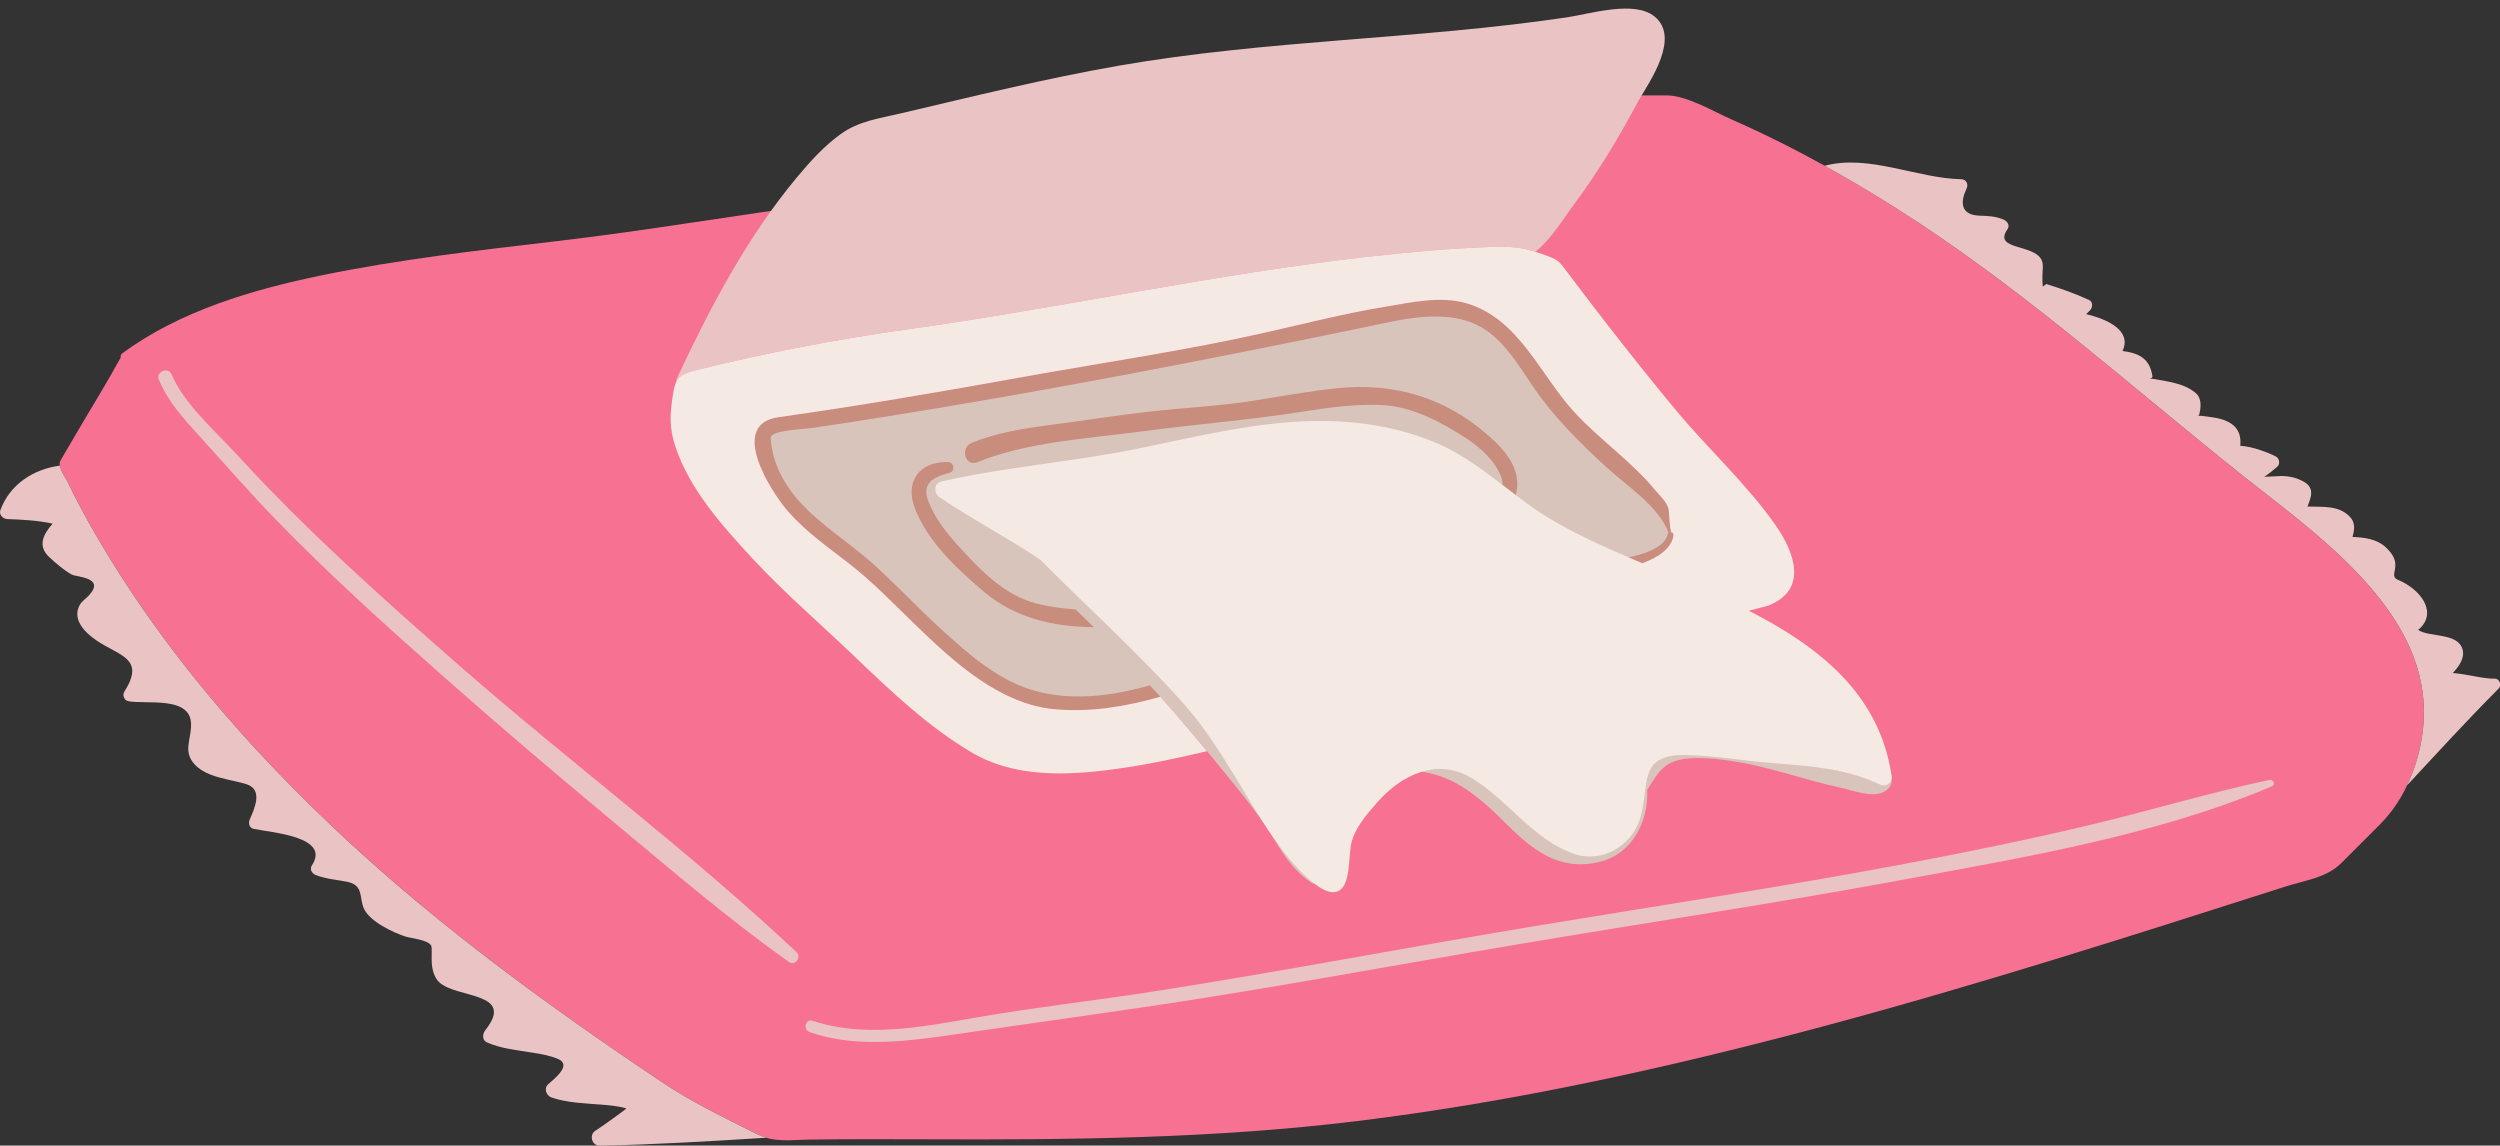
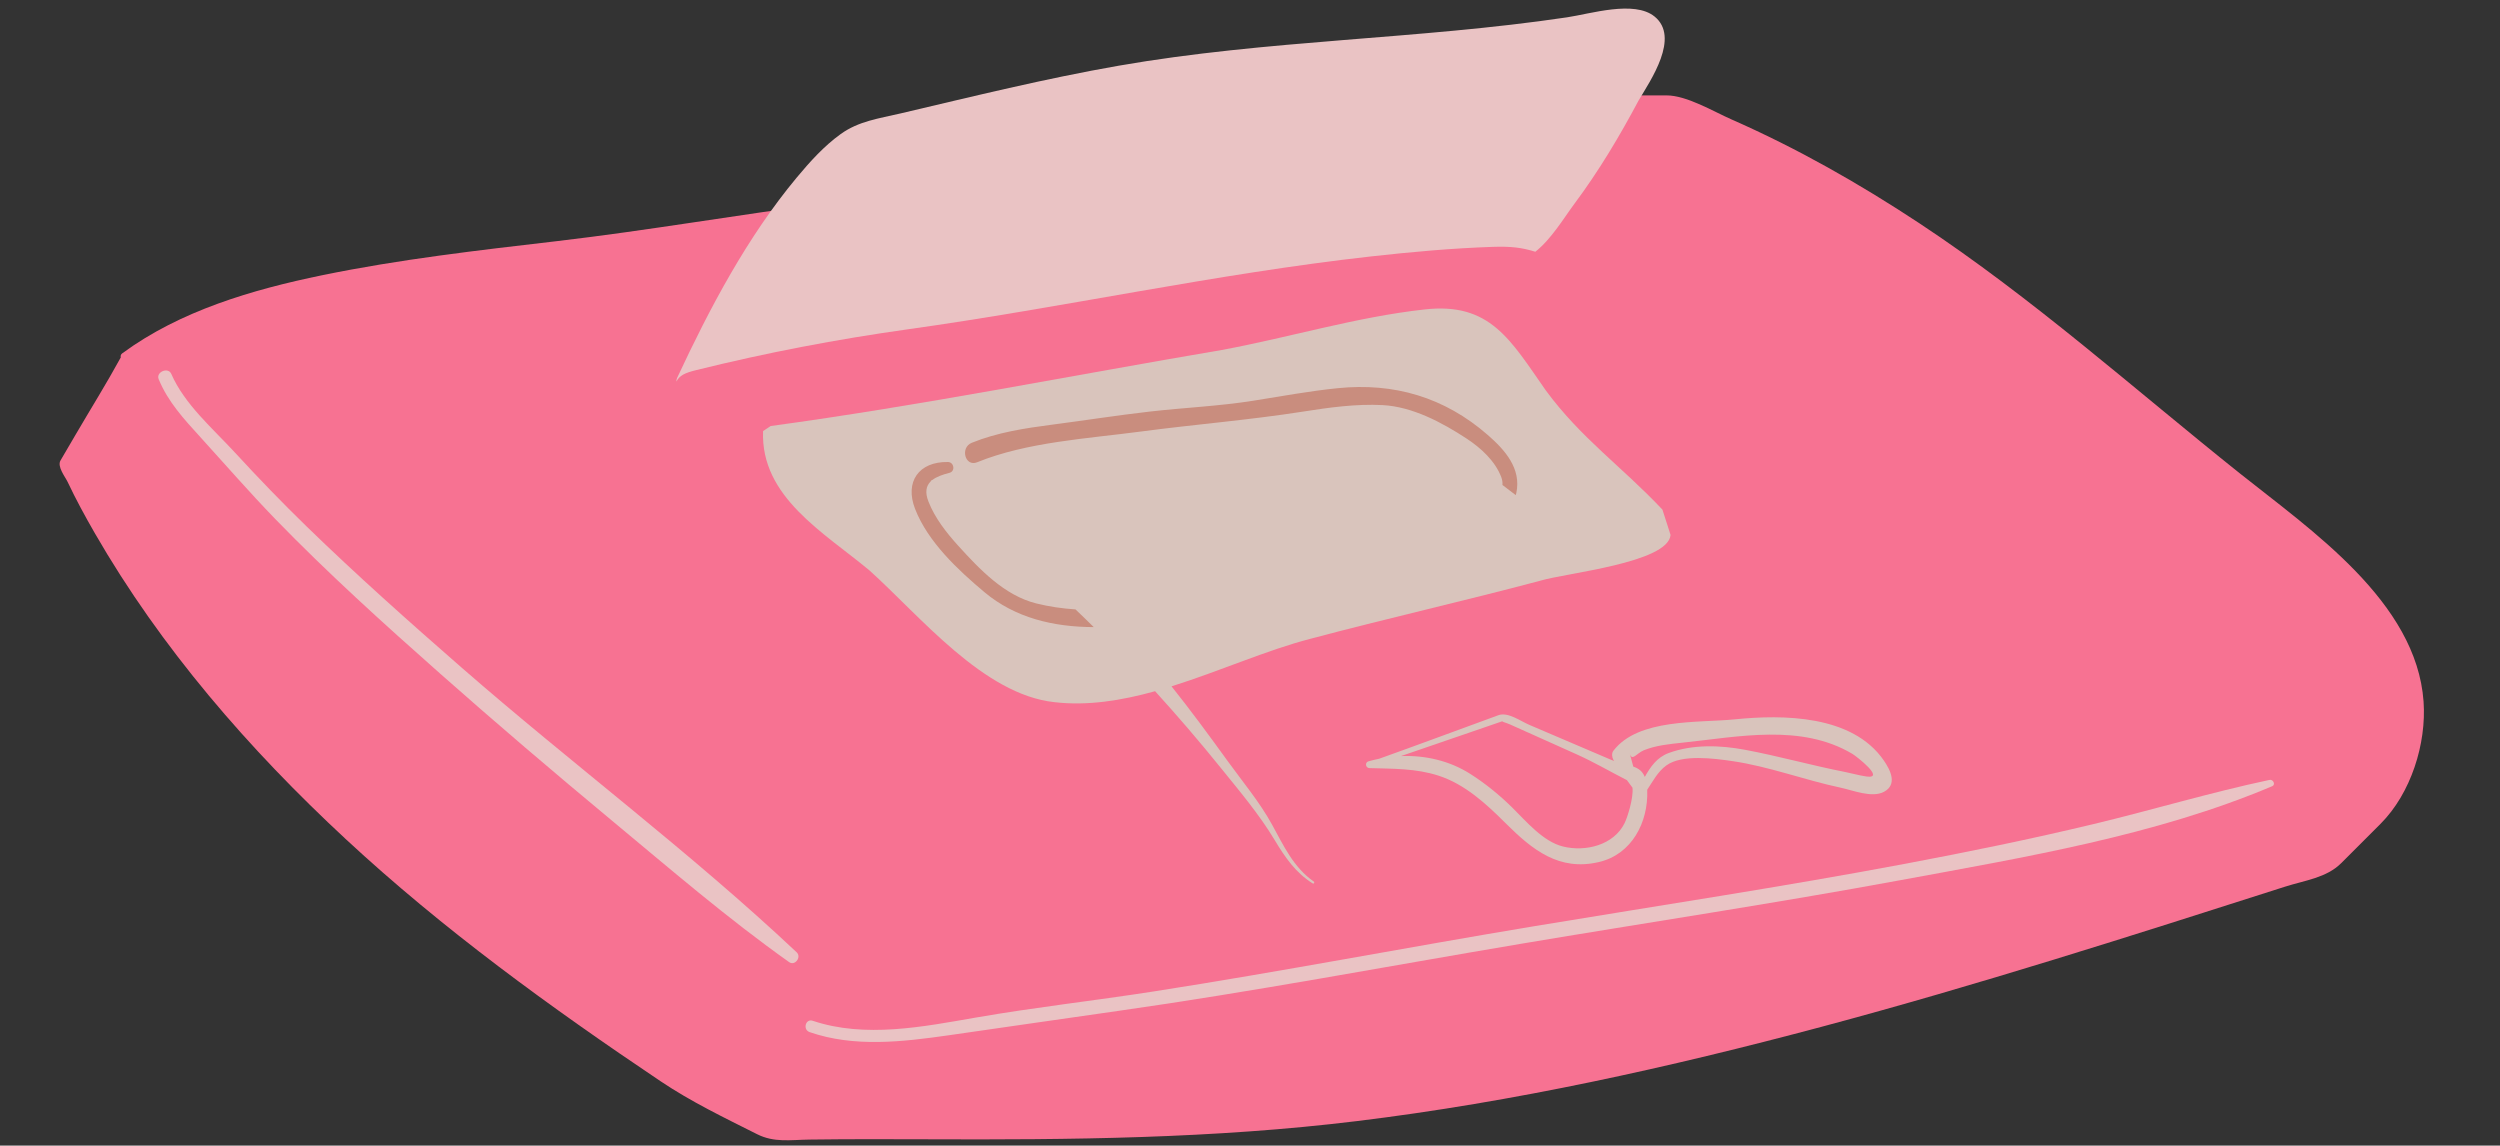
<svg xmlns="http://www.w3.org/2000/svg" fill="#000000" height="226.1" preserveAspectRatio="xMidYMid meet" version="1" viewBox="0.0 -1.7 493.4 226.1" width="493.4" zoomAndPan="magnify">
  <rect x="0.0" y="-1.7" width="493.4" height="226.1" fill="#333333" stroke="none" />
  <defs>
    <clipPath id="a">
      <path d="M 0 90 L 152 90 L 152 224.41 L 0 224.41 Z M 0 90" />
    </clipPath>
    <clipPath id="b">
-       <path d="M 360 30 L 493.441 30 L 493.441 154 L 360 154 Z M 360 30" />
-     </clipPath>
+       </clipPath>
  </defs>
  <g>
    <g id="change1_1">
      <path d="M 478.316 136.77 C 476.926 117.039 456.012 102.867 442.059 91.73 C 421.074 74.98 401.277 57.207 378.801 42.359 C 367.023 34.582 354.703 27.578 341.777 21.891 C 338.086 20.27 332.918 17.125 328.871 17.125 C 325.539 17.125 322.203 17.125 318.871 17.129 C 316.324 17.129 313.395 18.215 310.891 18.715 C 307.125 19.465 303.348 20.164 299.566 20.848 C 291.363 22.332 283.129 23.633 274.879 24.855 C 258.434 27.293 241.922 29.262 225.402 31.152 C 204.887 33.5 184.352 35.695 163.867 38.324 C 145.836 40.637 127.93 43.785 109.871 45.895 C 94.391 47.703 78.895 49.469 63.613 52.613 C 49.824 55.457 35.582 59.613 24.105 68.051 C 23.824 68.262 23.766 68.57 23.836 68.84 C 21.027 73.984 17.902 78.984 14.945 84.047 C 13.945 85.758 12.945 87.469 11.941 89.18 C 11.234 90.391 12.883 92.43 13.344 93.406 C 14.977 96.863 16.793 100.199 18.703 103.512 C 31.766 126.188 49.137 146.184 68.262 163.93 C 87.418 181.707 108.68 197.125 130.344 211.676 C 136.426 215.762 142.879 218.852 149.422 222.145 C 152.781 223.84 155.977 223.258 159.777 223.207 C 167.473 223.105 175.168 223.121 182.863 223.152 C 211.301 223.273 239.5 223.016 267.773 219.562 C 298.793 215.777 329.379 208.996 359.543 200.938 C 390.324 192.711 420.68 182.984 451.02 173.281 C 454.863 172.051 459.156 171.555 462.059 168.652 C 464.648 166.062 467.238 163.473 469.828 160.883 C 475.816 154.891 478.906 145.09 478.316 136.77" fill="#f77292" />
    </g>
    <g id="change2_1">
      <path d="M 368.32 151.543 C 366.918 151.34 365.539 150.934 364.148 150.66 C 357.516 149.359 351.016 147.516 344.367 146.273 C 339.469 145.355 334.066 145.176 329.34 146.914 C 327.016 147.77 325.738 149.629 324.617 151.633 C 324.152 150.484 323.371 149.953 322.344 149.594 C 322.199 149.059 322.059 148.523 321.914 147.992 C 321.832 147.672 321.746 147.352 321.648 147.035 C 322.113 148.625 322.988 146.961 324.422 146.375 C 326.801 145.406 329.52 145.137 332.043 144.875 C 343.125 143.719 355.438 141.062 365.57 147.074 C 366.426 147.582 372.234 152.113 368.32 151.543 Z M 320.637 160.738 C 318.48 165.133 312.875 166.453 308.484 165.371 C 304.512 164.395 301.203 160.379 298.398 157.625 C 295.879 155.148 293.16 152.941 290.176 151.039 C 286.086 148.434 281.27 147.332 276.492 147.52 C 281.992 145.617 287.5 143.742 293.004 141.852 C 294.203 141.438 295.406 141.023 296.605 140.609 C 296.223 140.742 297.051 140.84 298.023 141.277 C 302.402 143.242 306.781 145.203 311.156 147.168 C 314.613 148.719 317.758 150.578 321.09 152.27 C 321.457 152.766 321.82 153.266 322.188 153.758 C 322.41 155.805 321.191 159.613 320.637 160.738 Z M 371.75 148.332 C 365.551 139.391 351.922 139.305 342.426 140.266 C 335.23 140.996 323.289 140.043 318.41 146.484 C 318.039 146.973 318.137 147.746 318.41 148.242 C 318.453 148.324 318.512 148.402 318.555 148.484 C 318.336 148.402 318.117 148.32 317.891 148.223 C 312.523 145.93 307.156 143.637 301.789 141.344 C 300.113 140.629 297.605 138.77 295.738 139.449 C 287.891 142.312 280.059 145.234 272.188 148.047 C 271.48 148.191 270.773 148.355 270.078 148.555 C 269.332 148.77 269.496 149.863 270.262 149.891 C 274.938 150.039 279.438 149.926 283.945 151.395 C 289.164 153.098 293.352 156.98 297.156 160.777 C 302.469 166.074 307.738 170.281 315.59 168.426 C 322.09 166.891 325.305 160.555 325.098 154.34 C 325.098 154.281 325.09 154.234 325.086 154.176 C 326.23 152.484 327.129 150.641 328.855 149.375 C 331.926 147.121 338.32 147.992 341.855 148.504 C 349.117 149.559 356.113 152.238 363.293 153.762 C 365.664 154.262 369.453 155.836 371.816 154.574 C 374.539 153.125 373.098 150.273 371.75 148.332" fill="#d9c4bc" />
    </g>
    <g id="change2_2">
      <path d="M 251.047 161.039 C 248.629 156.637 245.281 152.633 242.34 148.57 C 238.73 143.582 235.066 138.578 231.211 133.754 C 240.711 130.777 250.035 126.59 258.598 124.379 C 273.598 120.379 289.098 116.879 304.098 112.879 C 309.098 111.379 329.203 109.379 329.703 103.879 L 328.098 98.879 C 320.098 90.379 312.098 84.879 305.098 75.379 C 298.098 65.379 294.098 57.879 281.098 59.379 C 267.598 60.879 254.598 64.879 241.098 67.379 C 211.598 72.379 181.598 78.379 152.098 82.379 L 150.598 83.379 C 150.098 96.379 162.598 103.379 171.598 110.879 C 181.598 119.879 194.098 135.379 208.098 136.879 C 214.641 137.648 221.328 136.562 227.969 134.715 C 232.395 139.59 236.684 144.582 240.836 149.727 C 244.598 154.387 248.488 158.965 251.578 164.105 C 253.617 167.5 255.68 170.52 259.074 172.652 C 259.309 172.797 259.508 172.441 259.289 172.285 C 255.27 169.473 253.336 165.207 251.047 161.039" fill="#d9c4bc" />
    </g>
    <g id="change3_2">
      <path d="M 447.914 152.223 C 436.234 154.699 424.785 158.156 413.176 160.941 C 400.895 163.887 388.516 166.418 376.102 168.758 C 351.816 173.332 327.375 177.02 302.996 181.062 C 277.848 185.234 252.812 190.059 227.617 193.984 C 215.961 195.797 204.227 197.102 192.602 199.125 C 182.18 200.941 170.723 203.234 160.402 199.762 C 158.977 199.281 158.383 201.512 159.785 201.996 C 168.598 205.055 178.148 203.918 187.184 202.629 C 198.305 201.039 209.418 199.41 220.543 197.832 C 247.156 194.059 273.555 189.047 300.055 184.586 C 325.047 180.379 350.113 176.617 375.035 172.016 C 399.504 167.496 425.422 163.207 448.438 153.465 C 449.184 153.148 448.625 152.07 447.914 152.223" fill="#eac3c4" />
    </g>
    <g id="change3_3">
      <path d="M 91 129.969 C 80.66 120.945 70.398 111.805 60.555 102.242 C 55.703 97.527 51.004 92.66 46.426 87.68 C 42.023 82.891 36.434 78.129 33.801 72.086 C 33.188 70.68 30.734 71.711 31.316 73.137 C 33.164 77.629 36.312 81.02 39.547 84.574 C 44.457 89.969 49.219 95.461 54.297 100.703 C 64.684 111.414 75.77 121.426 86.938 131.309 C 98.023 141.117 109.293 150.723 120.68 160.18 C 132.156 169.707 143.566 179.551 155.738 188.18 C 156.895 188.996 158.234 187.191 157.23 186.246 C 136.184 166.438 112.777 148.98 91 129.969" fill="#eac3c4" />
    </g>
    <g clip-path="url(#a)" id="change3_1">
-       <path d="M 130.344 211.676 C 108.676 197.129 87.418 181.707 68.262 163.934 C 49.137 146.184 31.766 126.188 18.703 103.512 C 16.793 100.199 14.977 96.863 13.344 93.406 C 12.996 92.672 11.977 91.336 11.797 90.203 C 6.566 90.895 1.945 93.902 0.074 98.977 C -0.254 99.867 0.578 100.711 1.418 100.742 C 4.457 100.863 7.449 101 10.391 101.641 C 8.602 103.66 7.301 106.02 9.73 108.266 C 11.055 109.484 12.586 110.828 14.156 111.695 C 15.094 112.211 20.844 112.211 17.559 115.801 C 16.98 116.434 16.133 116.949 15.719 117.723 C 14.172 120.59 16.805 123.191 19.066 124.719 C 23.605 127.793 28.758 128.203 24.531 134.824 C 24.113 135.48 24.504 136.512 25.285 136.676 C 28.676 137.375 37.449 135.594 37.703 141.027 C 37.852 144.199 35.949 146.508 38.469 149.219 C 40.094 150.961 42.707 151.645 44.934 152.16 C 46.16 152.445 47.391 152.684 48.598 153.055 C 51.973 154.09 50.262 157.812 49.285 160.039 C 48.98 160.73 49.168 161.688 50.031 161.875 C 53.543 162.637 65.344 163.375 61.547 169.105 C 61.047 169.859 61.59 170.711 62.316 170.996 C 64.281 171.77 66.449 171.918 68.508 172.328 C 71.867 173 70.832 175.488 71.832 177.641 C 73.023 180.211 77.559 182.324 80.012 183.137 C 81.086 183.488 85.094 183.84 85.18 185.227 C 85.238 186.215 85.16 187.219 85.207 188.207 C 85.266 189.516 85.645 191.133 86.621 192.094 C 89.98 195.406 101.875 193.984 95.773 201.625 C 95.23 202.309 95.098 203.582 96.082 204.02 C 98.969 205.293 102.141 205.574 105.23 206.074 C 106.902 206.344 108.637 206.645 110.199 207.324 C 112.922 208.508 109.336 211.262 108.191 212.285 C 107.258 213.121 107.828 214.566 108.887 214.918 C 112.043 215.973 115.488 216.051 118.781 216.316 C 120.41 216.445 122.035 216.598 123.609 217.047 C 123.777 217.094 118.133 221.094 117.566 221.418 C 116.191 222.207 116.773 224.441 118.375 224.41 C 129.332 224.191 140.309 223.523 151.258 222.844 C 150.648 222.668 150.039 222.453 149.422 222.145 C 142.879 218.852 136.426 215.762 130.344 211.676" fill="#eac3c4" />
-     </g>
+       </g>
    <g clip-path="url(#b)" id="change3_5">
      <path d="M 492.301 132.238 C 490.27 132.305 486.926 131.352 484.078 131.125 C 485.422 129.707 486.512 128.066 485.98 126.375 C 484.973 123.137 479.645 124.148 477.238 122.629 C 481.266 119.285 477.812 114.621 473.215 112.711 C 471.898 112.16 472.852 111.047 472.738 109.539 C 472.641 108.188 471.734 107.141 470.797 106.266 C 469.121 104.695 466.594 104.352 464.289 104.273 C 464.688 102.832 464.926 101.441 463.684 100.195 C 461.453 97.969 458.316 98.391 455.402 98.266 C 456.145 96.355 456.969 94.492 454.352 93.191 C 453.027 92.531 451.91 92.309 450.438 92.234 C 450.172 92.223 446.711 92.441 446.695 92.41 C 446.82 92.664 449.266 90.566 449.438 90.418 C 450.059 89.902 449.867 88.766 449.18 88.406 C 447.828 87.699 444.59 86.398 442.141 86.285 C 442.391 83.676 441.352 81.863 438.254 80.984 C 437.258 80.699 436.172 80.609 435.148 80.453 C 434.25 80.32 433.922 80.371 433.84 80.395 C 433.891 80.371 434 80.289 434.055 80.062 C 434.406 78.66 434.566 76.844 433.27 75.801 C 431.836 74.652 430.32 74.152 428.535 73.734 C 427.504 73.492 426.445 73.34 425.402 73.152 C 423.172 72.754 424.922 73.277 424.797 72.48 C 424.215 68.828 421.855 67.973 418.898 67.57 C 420.793 63.574 415.988 61.309 411.727 60.297 C 411.906 60.117 412.082 59.941 412.262 59.766 C 412.98 59.246 413.242 57.941 412.262 57.488 C 409.523 56.223 406.719 55.246 403.84 54.352 C 403.617 54.527 403.391 54.699 403.168 54.875 C 403.094 54.16 403.07 53.445 403.094 52.727 C 403.094 51.902 403.254 51.078 403.125 50.258 C 402.496 46.223 393.062 47.984 396.207 43.527 C 396.738 42.773 396.137 41.93 395.438 41.637 C 393.875 40.98 392.383 40.914 390.703 40.863 C 386.777 40.75 386.91 38.004 388.137 35.484 C 388.531 34.668 388.059 33.691 387.098 33.672 C 378.324 33.508 368.875 28.68 360.121 31.016 C 366.496 34.543 372.723 38.344 378.801 42.359 C 401.277 57.203 421.074 74.977 442.062 91.727 C 456.012 102.863 476.926 117.035 478.32 136.77 C 478.699 142.129 477.539 148.105 475.07 153.281 C 481.035 146.875 486.938 140.41 493.117 134.215 C 493.812 133.52 493.324 132.207 492.301 132.238" fill="#eac3c4" />
    </g>
    <g id="change3_4">
      <path d="M 137.387 71.348 C 151.203 67.922 165.117 65.262 179.215 63.285 C 209.738 59.016 239.93 52.336 270.566 48.91 C 278.559 48.016 286.574 47.293 294.613 47.02 C 298.176 46.902 300.328 47.148 303.012 47.984 C 306.168 45.516 308.703 41.223 310.781 38.441 C 315.539 32.059 319.656 25.156 323.391 18.137 C 325.762 14.148 331.621 5.656 326.531 1.551 C 322.512 -1.688 313.934 1.023 309.273 1.719 C 279.895 6.094 250.129 6.148 220.82 11.262 C 206.324 13.789 192.016 17.332 177.695 20.695 C 173.469 21.688 169.461 22.199 165.906 24.766 C 162.609 27.145 159.844 30.223 157.254 33.328 C 147.477 45.07 140.066 59.102 133.629 72.902 C 133.527 73.125 133.492 73.367 133.496 73.609 C 134.098 72.402 135.141 71.906 137.387 71.348" fill="#eac3c4" />
    </g>
    <g id="change4_1">
-       <path d="M 329.809 103.32 C 329.5 102.008 329.461 100.379 329.348 99.09 C 329.219 97.59 327.648 96.219 326.738 95.117 C 322.109 89.5 315.777 85.109 310.801 79.75 C 303.961 72.367 299.898 61.301 289.5 58.188 C 284.348 56.641 278.48 58 273.34 58.848 C 265.418 60.148 257.629 62.156 249.801 63.918 C 234.02 67.48 217.91 69.828 201.988 72.688 C 185.91 75.578 169.801 78.367 153.617 80.648 C 143.777 82.039 151.91 95.098 155.598 99.309 C 159.051 103.25 163.449 106.328 167.559 109.52 C 172.27 113.168 176.379 117.48 180.648 121.609 C 188.129 128.84 197.219 137.25 208.098 138.27 C 215.25 138.938 222.199 137.758 229 135.82 C 228.328 135.059 227.641 134.309 226.949 133.57 C 225.93 133.848 224.898 134.109 223.859 134.359 C 217.141 135.957 209.938 136.469 203.289 134.348 C 196.668 132.25 191 127.258 185.969 122.68 C 181.719 118.809 177.758 114.641 173.57 110.711 C 169.449 106.84 164.648 103.738 160.449 99.949 C 155.938 95.879 152.52 90.949 152.098 84.75 C 152 83.23 158.43 83.02 160.211 82.77 C 164.73 82.117 169.23 81.418 173.738 80.699 C 205.598 75.641 237.188 69.52 268.758 63.008 C 275.867 61.551 284.449 59.129 291.367 62.367 C 296.52 64.777 299.758 70.539 302.848 75.02 C 306.82 80.77 311.789 85.648 316.898 90.379 C 320.91 94.098 327.277 98.09 329.301 103.438 C 329.23 103.508 329.168 103.598 329.141 103.719 C 328.277 107.348 321.348 108.277 318.34 108.969 C 314.117 109.93 309.816 110.539 305.578 111.379 C 291.539 114.18 277.559 118.199 263.668 121.719 C 252.301 124.598 241.508 129.277 230.289 132.609 C 230.91 133.359 231.508 134.117 232.109 134.879 C 236.051 133.629 239.938 132.18 243.789 130.738 C 257.051 125.789 270.711 122.551 284.418 119.141 C 294.461 116.641 304.398 113.898 314.527 111.801 C 318.668 110.949 329.34 109.508 330.27 104.039 C 330.328 103.66 330.09 103.398 329.809 103.32" fill="#c98d7e" />
-     </g>
+       </g>
    <g id="change4_2">
      <path d="M 293.625 84.145 C 285.062 76.68 275.117 73.785 264 74.914 C 258.434 75.477 252.914 76.5 247.391 77.379 C 240.578 78.465 233.707 78.75 226.859 79.535 C 220.461 80.27 214.086 81.273 207.695 82.105 C 202.309 82.809 196.848 83.633 191.785 85.688 C 189.438 86.641 190.465 90.5 192.848 89.531 C 202.676 85.535 214.621 84.867 225.09 83.477 C 235.809 82.055 246.488 81.211 257.184 79.531 C 262.355 78.719 267.605 77.984 272.852 78.25 C 278.766 78.555 284.641 81.703 289.477 84.875 C 292.285 86.723 295.082 89.281 296.293 92.473 C 296.496 93.016 296.562 93.527 296.523 94.016 C 297.395 94.684 298.266 95.352 299.145 96.016 C 299.188 95.879 299.23 95.742 299.262 95.598 C 300.281 90.785 297.051 87.133 293.625 84.145" fill="#c98d7e" />
    </g>
    <g id="change4_3">
      <path d="M 204.523 117.395 C 198.211 115.82 193.312 110.637 189.082 105.969 C 186.766 103.41 184.504 100.531 183.238 97.285 C 182.512 95.422 182.793 94.191 183.672 93.32 C 183.758 93.133 183.887 93.039 184.035 93.012 C 184.863 92.379 186.043 91.961 187.379 91.621 C 188.59 91.312 188.305 89.5 187.086 89.48 C 181.324 89.387 178.516 93.383 180.605 98.75 C 183.133 105.254 189.078 110.801 194.301 115.18 C 200.348 120.25 207.895 122.043 215.863 122.066 C 214.691 120.906 213.488 119.734 212.262 118.574 C 209.66 118.398 207.07 118.027 204.523 117.395" fill="#c98d7e" />
    </g>
    <g id="change5_1">
-       <path d="M 324.137 109.469 C 325.934 110.227 327.746 110.988 329.57 111.754 C 327.746 110.988 325.934 110.227 324.137 109.469 Z M 334.812 113.996 C 334.691 113.941 334.566 113.891 334.445 113.836 C 334.566 113.891 334.691 113.941 334.812 113.996 Z M 340.07 116.359 C 339.992 116.32 339.91 116.285 339.828 116.246 C 339.91 116.285 339.992 116.32 340.07 116.359 Z M 373.312 151.34 C 370.93 135.262 359.027 125.91 344.977 118.746 C 345.035 118.777 345.098 118.805 345.156 118.832 C 346.438 118.496 347.715 118.16 348.992 117.824 C 349.148 117.781 349.277 117.723 349.395 117.652 C 356.758 114.453 354.152 107.336 350.516 102.086 C 344.902 93.992 337.223 87.004 330.922 79.449 C 326.09 73.66 321.406 67.75 316.777 61.793 C 314.16 58.426 311.586 55.023 309.02 51.621 C 307.797 50 307.527 49.637 305.809 48.973 C 301.555 47.336 299.312 46.863 294.613 47.02 C 286.574 47.289 278.559 48.016 270.566 48.906 C 239.93 52.332 209.738 59.012 179.215 63.285 C 165.117 65.262 151.203 67.922 137.387 71.348 C 133.941 72.203 133.312 72.902 132.797 76.266 C 132.219 80.031 132.051 82.617 133.262 86.34 C 136.012 94.785 142.551 102.086 148.469 108.48 C 154.836 115.359 161.965 121.453 168.723 127.93 C 175.902 134.801 183.238 141.777 191.848 146.848 C 200.266 151.801 210.547 151.379 219.922 150.109 C 226.09 149.273 232.164 147.988 238.211 146.559 C 235.195 142.914 232.133 139.32 228.977 135.812 C 222.188 137.746 215.246 138.93 208.098 138.266 C 197.223 137.25 188.133 128.84 180.656 121.609 C 176.379 117.477 172.273 113.164 167.562 109.516 C 163.449 106.324 159.051 103.242 155.602 99.309 C 151.91 95.102 143.785 82.031 153.617 80.645 C 169.805 78.363 185.91 75.582 201.996 72.688 C 217.914 69.82 234.027 67.477 249.805 63.918 C 257.629 62.152 265.426 60.145 273.344 58.844 C 278.488 57.996 284.355 56.641 289.504 58.18 C 299.906 61.301 303.965 72.371 310.809 79.746 C 315.777 85.102 322.117 89.492 326.742 95.113 C 327.648 96.215 329.227 97.586 329.355 99.09 C 329.469 100.375 329.5 102.012 329.809 103.32 C 330.09 103.395 330.336 103.66 330.273 104.031 C 329.832 106.625 327.207 108.312 324.129 109.461 C 317.316 106.578 310.809 103.707 305.383 100.363 C 297.574 95.555 291.508 88.953 282.805 85.445 C 273.867 81.844 264.543 80.922 254.98 81.59 C 244.938 82.297 235.043 84.676 225.211 86.715 C 212.156 89.422 198.812 90.379 185.812 93.316 C 184.281 93.664 184.266 95.652 185.406 96.426 C 191.879 100.809 198.871 104.414 205.348 108.789 C 214.66 118.215 224.586 127.066 233.41 136.961 C 241.234 145.73 245.848 156.223 252.738 165.605 C 254.664 168.227 263.66 179.457 265.793 171.691 C 266.344 169.68 266.262 167.438 266.57 165.387 C 267.086 161.977 269.742 158.996 271.934 156.52 C 276.648 151.191 283.602 147.891 290.16 151.703 C 297.543 155.992 302.395 163.941 310.664 166.828 C 316.098 168.727 321.918 165.262 323.613 160.047 C 325.711 153.59 322.992 147.207 332.465 147.312 C 338.484 147.379 344.703 148.555 350.73 148.98 C 357.629 149.465 364.68 150.125 371.008 153.113 C 372.324 153.738 373.52 152.73 373.312 151.34" fill="#f5e9e4" />
-     </g>
+       </g>
  </g>
</svg>